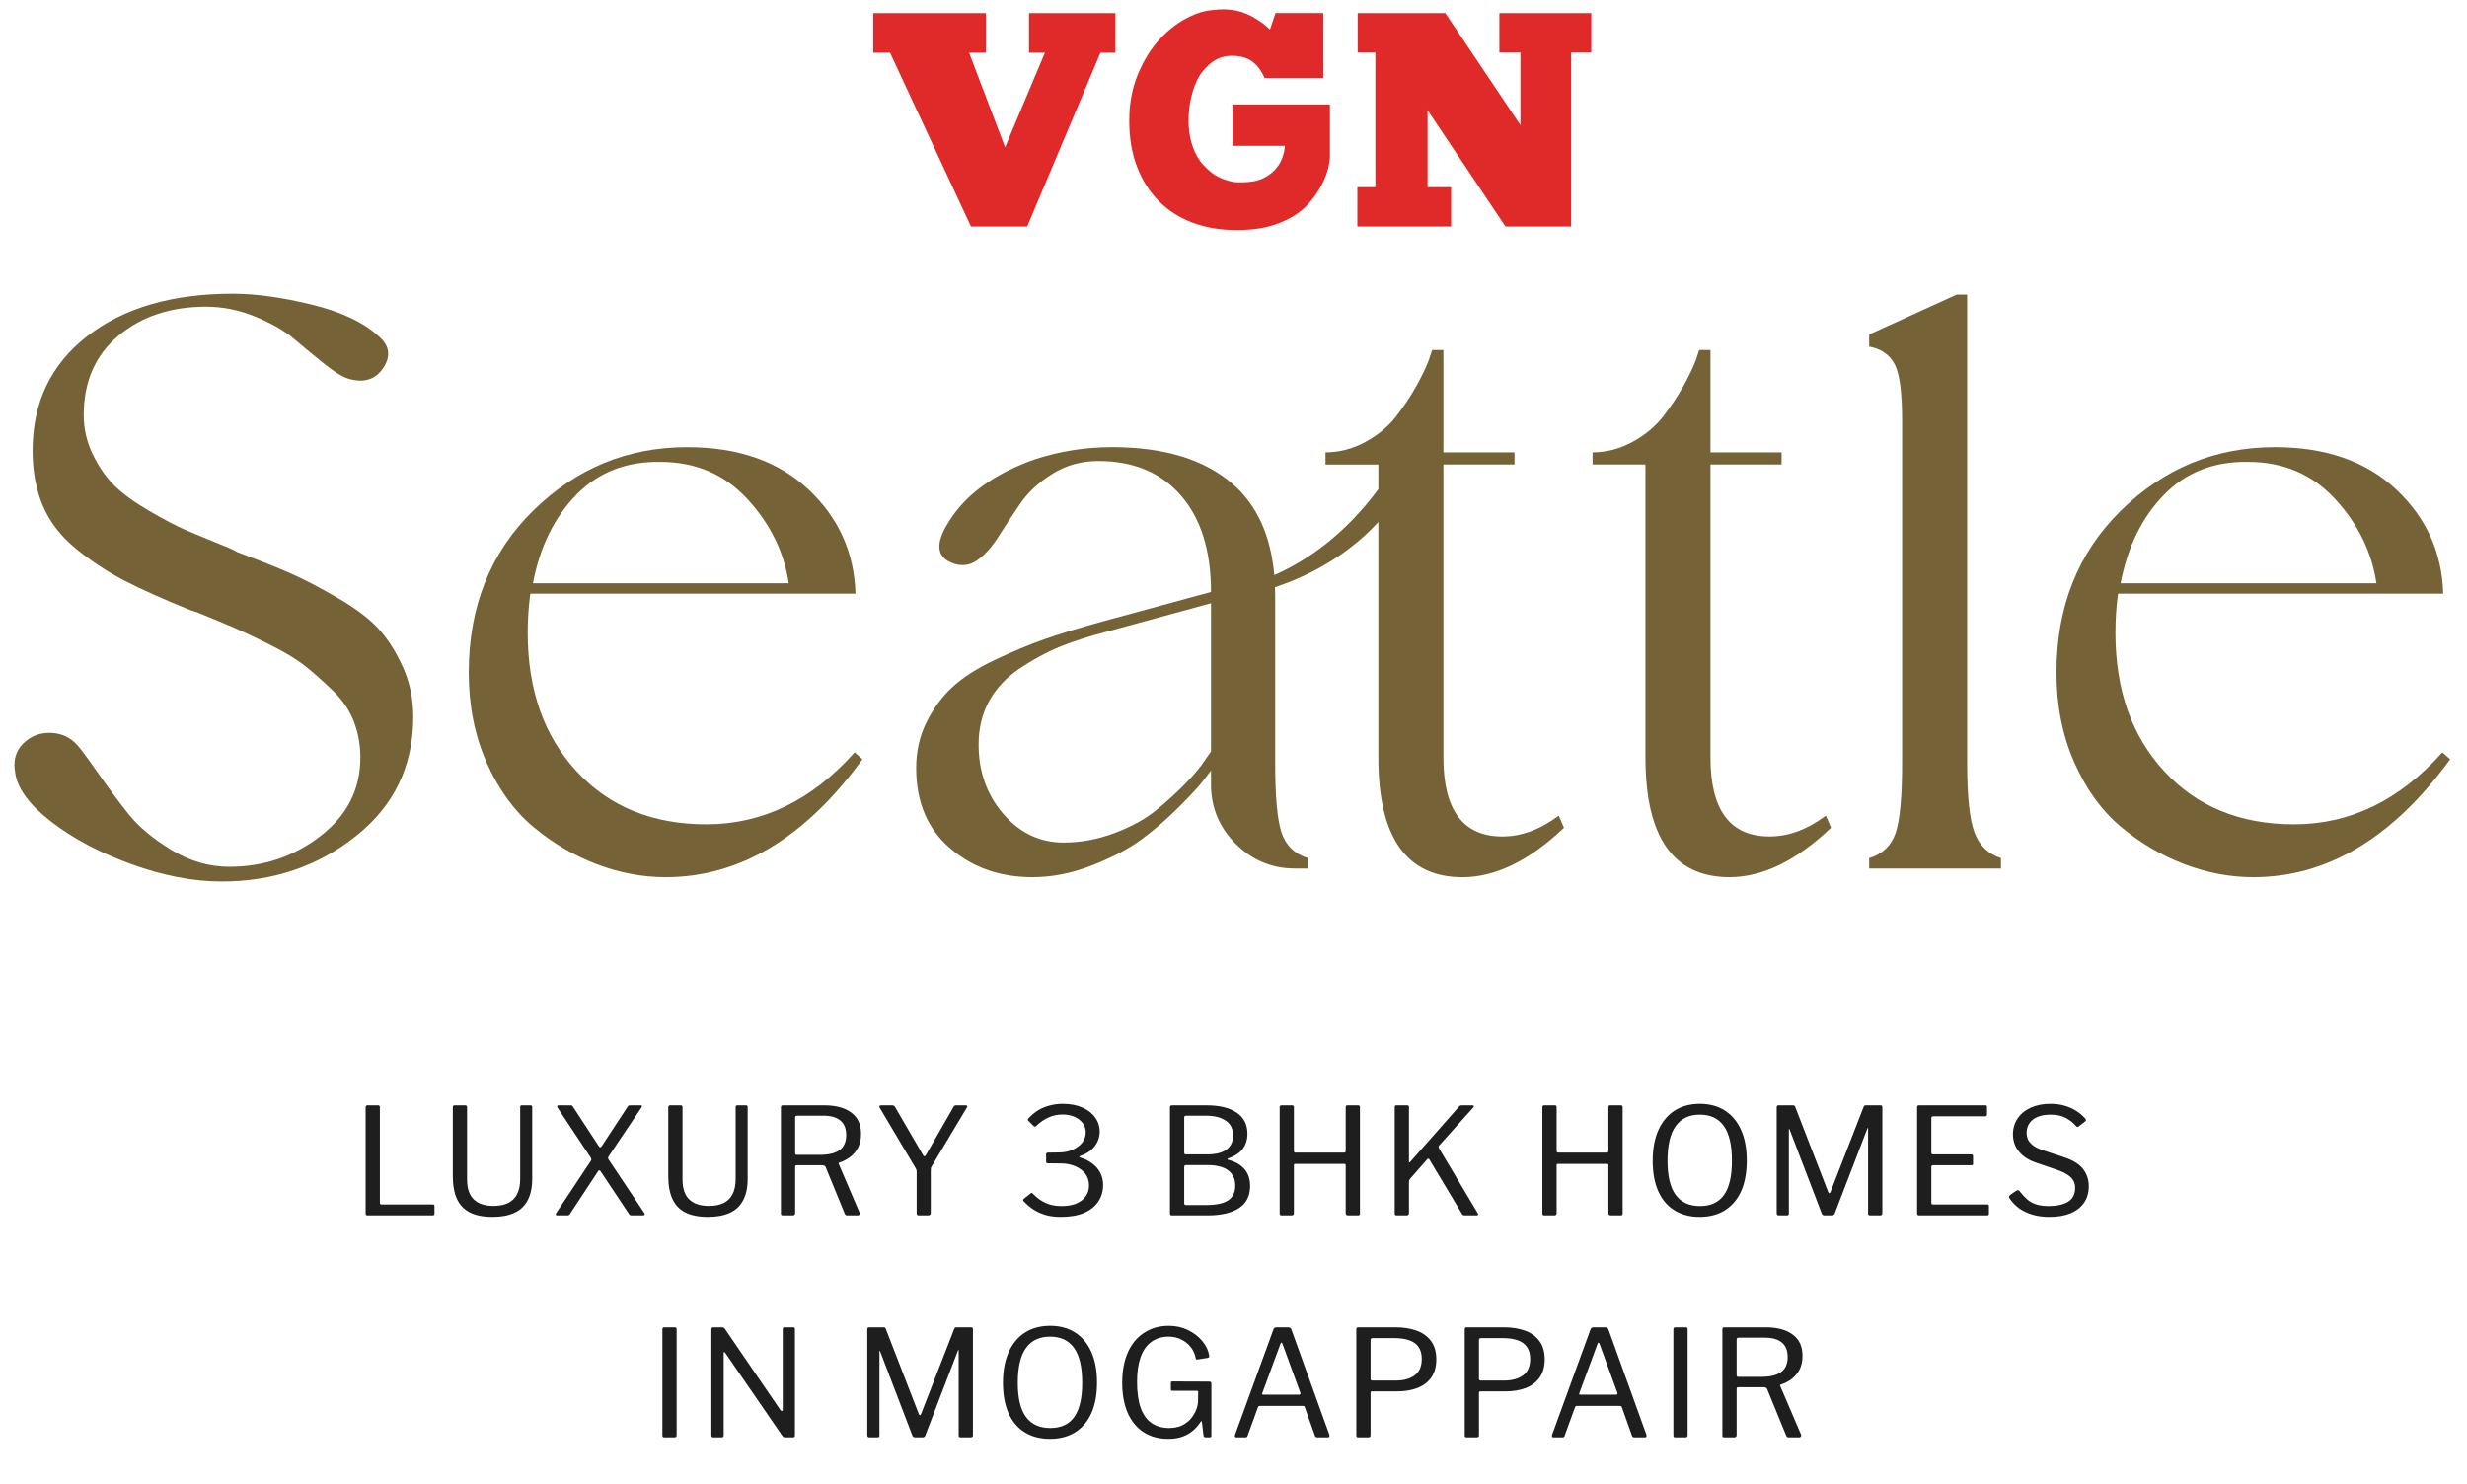
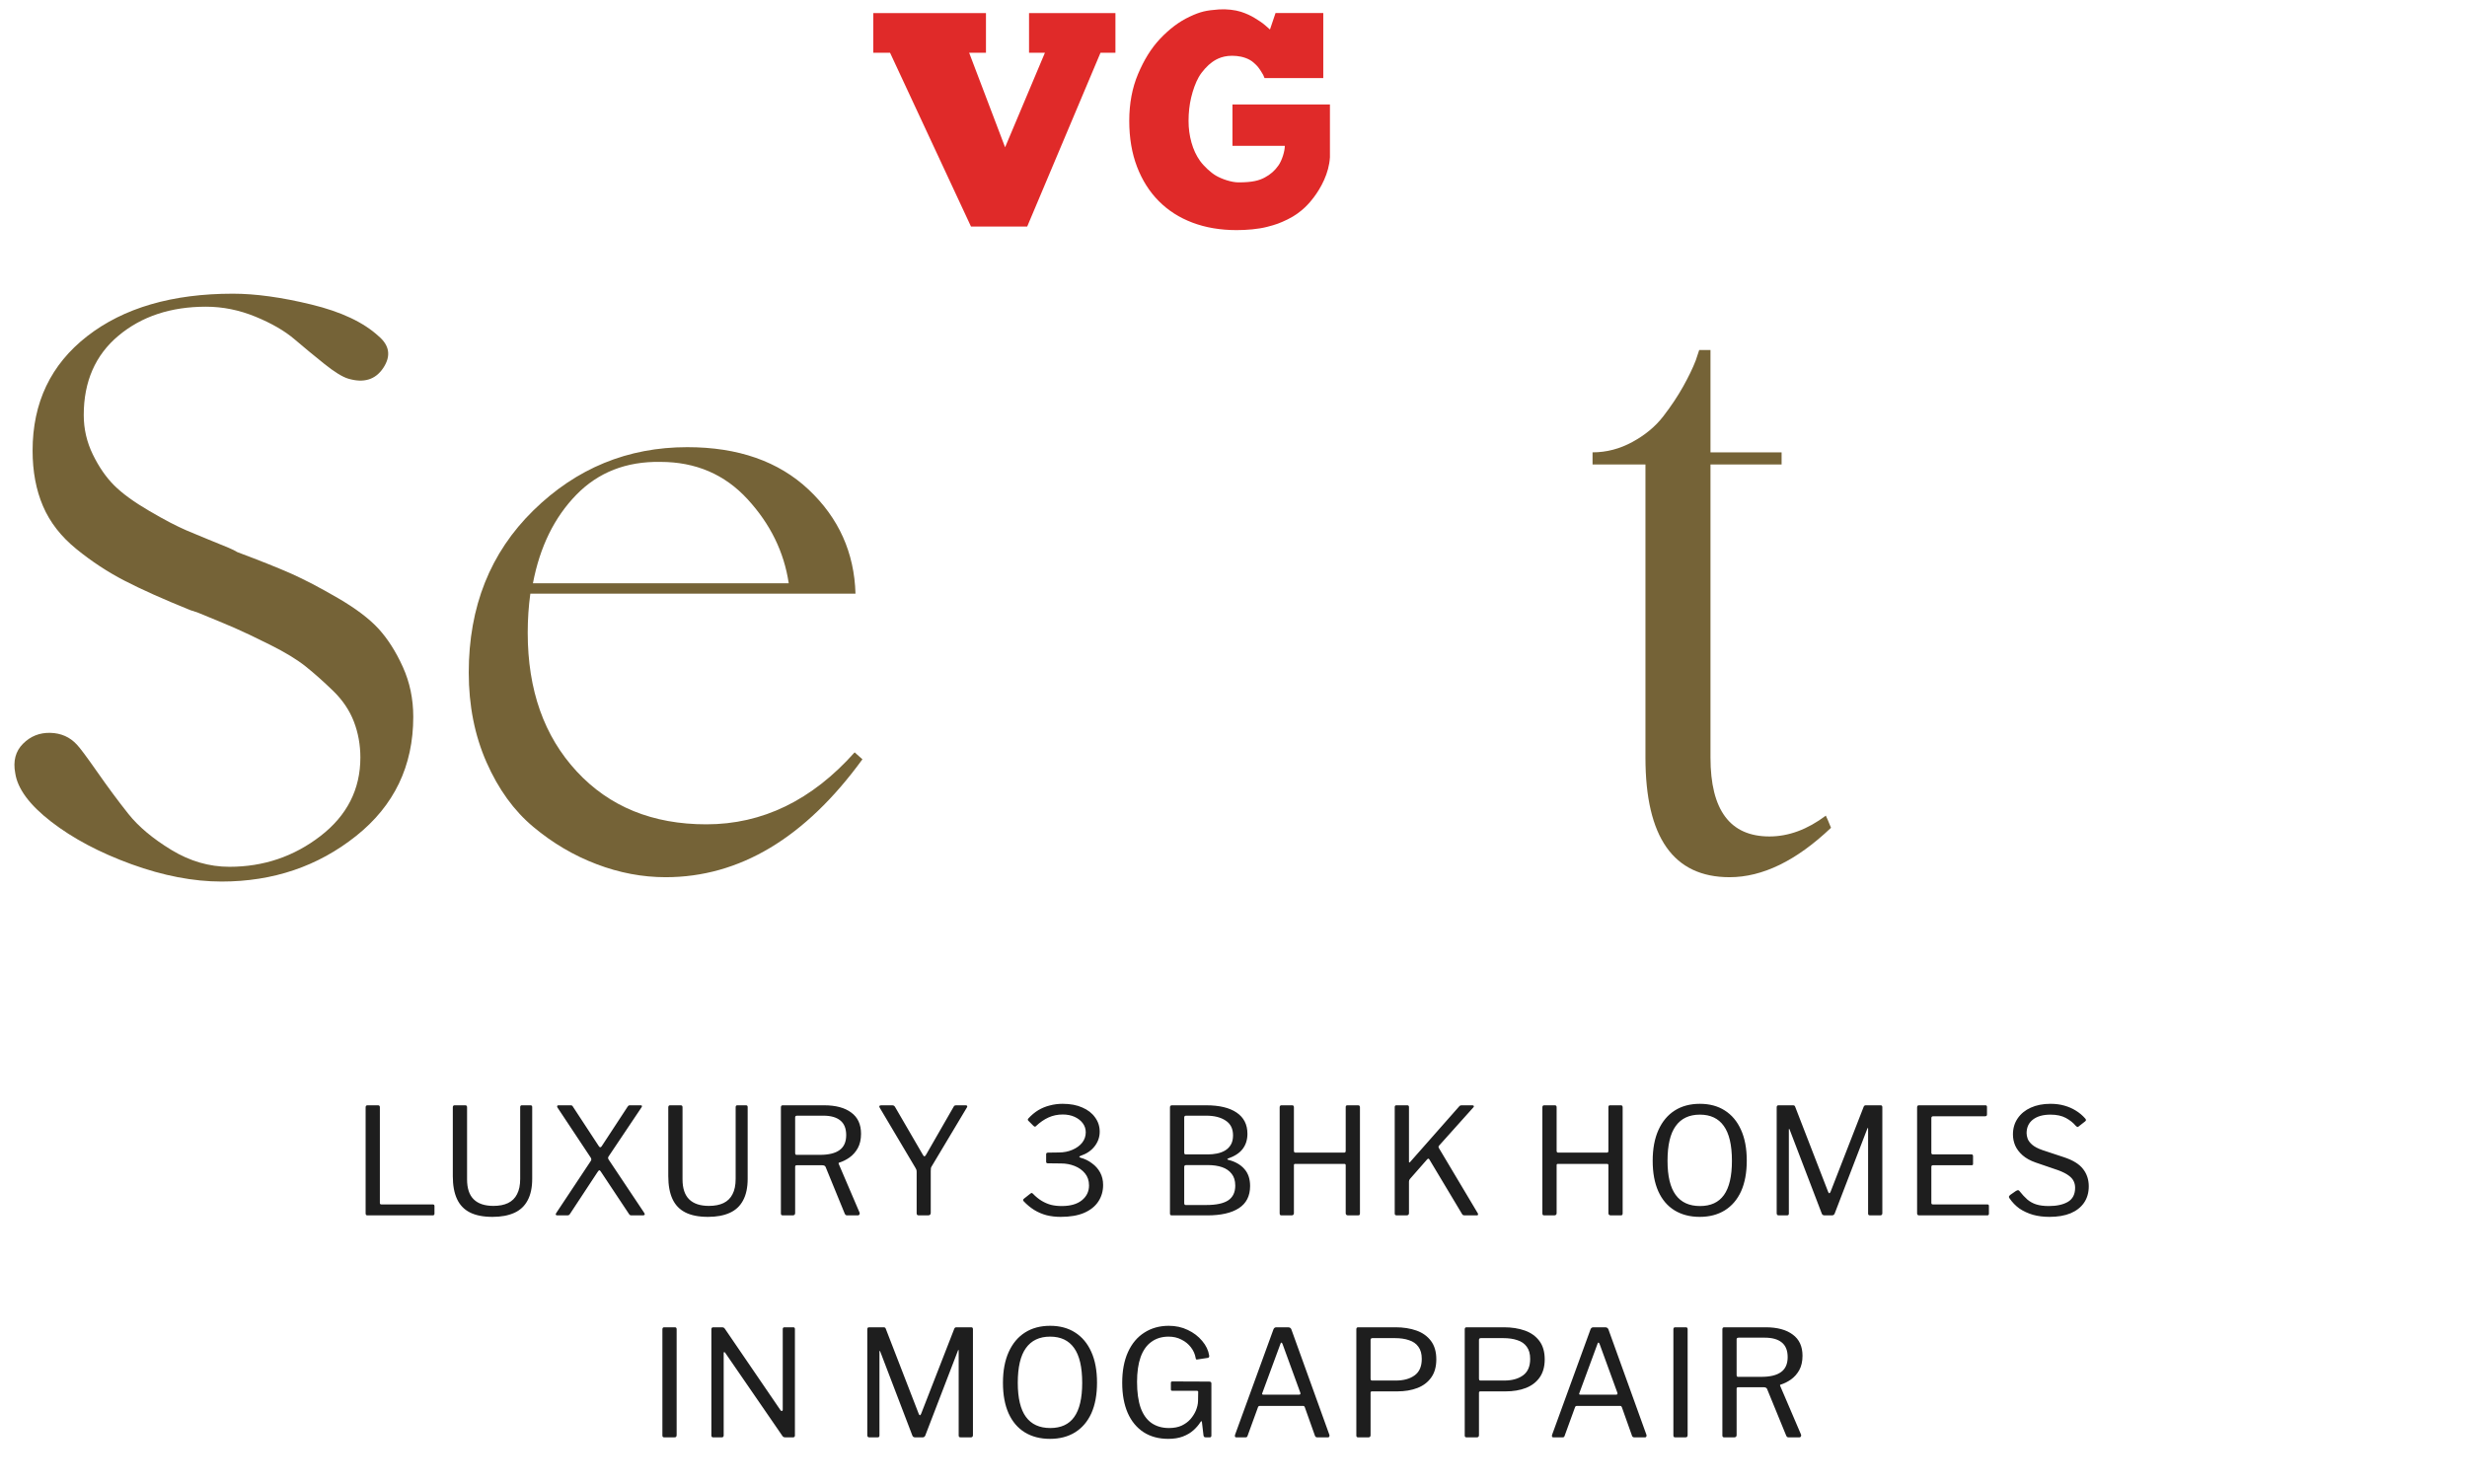
<svg xmlns="http://www.w3.org/2000/svg" width="133" height="80" viewBox="0 0 133 80" fill="none">
  <path d="M19.711 59.706C19.711 59.632 19.743 59.594 19.807 59.594H20.383C20.447 59.594 20.479 59.629 20.479 59.698V64.858C20.479 64.912 20.505 64.938 20.559 64.938H23.327C23.391 64.938 23.423 64.965 23.423 65.018V65.442C23.423 65.469 23.415 65.49 23.399 65.506C23.383 65.522 23.359 65.53 23.327 65.53H19.823C19.78 65.53 19.751 65.522 19.735 65.506C19.719 65.485 19.711 65.456 19.711 65.418V59.706ZM28.692 63.554C28.692 64.029 28.609 64.418 28.444 64.722C28.284 65.026 28.044 65.25 27.724 65.394C27.404 65.538 27.014 65.61 26.555 65.61C26.054 65.61 25.646 65.53 25.331 65.37C25.017 65.21 24.785 64.968 24.636 64.642C24.486 64.317 24.412 63.909 24.412 63.418V59.706C24.412 59.632 24.444 59.594 24.508 59.594H25.084C25.148 59.594 25.18 59.629 25.18 59.698V63.586C25.18 64.072 25.299 64.432 25.54 64.666C25.779 64.901 26.134 65.018 26.604 65.018C26.913 65.018 27.174 64.968 27.387 64.866C27.606 64.76 27.769 64.6 27.875 64.386C27.988 64.173 28.044 63.898 28.044 63.562V59.698C28.044 59.629 28.073 59.594 28.131 59.594H28.604C28.662 59.594 28.692 59.626 28.692 59.69V63.554ZM34.71 65.362C34.758 65.426 34.771 65.472 34.75 65.498C34.734 65.52 34.702 65.53 34.654 65.53H34.046C33.987 65.53 33.944 65.509 33.918 65.466L32.398 63.178C32.366 63.125 32.337 63.098 32.31 63.098C32.288 63.098 32.257 63.13 32.214 63.194L30.718 65.466C30.707 65.488 30.689 65.504 30.662 65.514C30.635 65.525 30.608 65.53 30.582 65.53H30.054C30.011 65.53 29.982 65.52 29.966 65.498C29.95 65.472 29.966 65.426 30.014 65.362L31.846 62.602C31.872 62.565 31.883 62.533 31.878 62.506C31.878 62.474 31.864 62.44 31.838 62.402L30.054 59.714C30.038 59.693 30.032 59.669 30.038 59.642C30.043 59.61 30.064 59.594 30.102 59.594H30.75C30.793 59.594 30.822 59.6 30.838 59.61C30.859 59.621 30.875 59.64 30.886 59.666L32.286 61.802C32.312 61.84 32.337 61.858 32.358 61.858C32.385 61.858 32.411 61.84 32.438 61.802L33.838 59.666C33.854 59.64 33.87 59.621 33.886 59.61C33.907 59.6 33.934 59.594 33.966 59.594H34.55C34.587 59.594 34.606 59.608 34.606 59.634C34.611 59.656 34.606 59.677 34.59 59.698L32.814 62.346C32.792 62.378 32.782 62.408 32.782 62.434C32.782 62.456 32.792 62.485 32.814 62.522L34.71 65.362ZM40.308 63.554C40.308 64.029 40.225 64.418 40.06 64.722C39.9 65.026 39.66 65.25 39.34 65.394C39.02 65.538 38.631 65.61 38.172 65.61C37.671 65.61 37.263 65.53 36.948 65.37C36.633 65.21 36.401 64.968 36.252 64.642C36.103 64.317 36.028 63.909 36.028 63.418V59.706C36.028 59.632 36.06 59.594 36.124 59.594H36.7C36.764 59.594 36.796 59.629 36.796 59.698V63.586C36.796 64.072 36.916 64.432 37.156 64.666C37.396 64.901 37.751 65.018 38.22 65.018C38.529 65.018 38.791 64.968 39.004 64.866C39.223 64.76 39.385 64.6 39.492 64.386C39.604 64.173 39.66 63.898 39.66 63.562V59.698C39.66 59.629 39.689 59.594 39.748 59.594H40.22C40.279 59.594 40.308 59.626 40.308 59.69V63.554ZM46.34 65.378C46.356 65.416 46.353 65.45 46.332 65.482C46.316 65.514 46.289 65.53 46.252 65.53H45.668C45.609 65.53 45.567 65.498 45.54 65.434L44.508 62.914C44.481 62.856 44.417 62.826 44.316 62.826H42.964C42.927 62.826 42.9 62.834 42.884 62.85C42.873 62.866 42.868 62.888 42.868 62.914V65.402C42.868 65.488 42.823 65.53 42.732 65.53H42.212C42.169 65.53 42.14 65.522 42.124 65.506C42.108 65.485 42.1 65.458 42.1 65.426V59.706C42.1 59.632 42.132 59.594 42.196 59.594H44.428C45.057 59.594 45.545 59.725 45.892 59.986C46.244 60.242 46.42 60.624 46.42 61.13C46.42 61.434 46.361 61.693 46.244 61.906C46.127 62.114 45.977 62.282 45.796 62.41C45.62 62.533 45.439 62.624 45.252 62.682C45.209 62.688 45.199 62.714 45.22 62.762L46.34 65.378ZM44.204 62.266C44.673 62.266 45.025 62.181 45.26 62.01C45.5 61.84 45.62 61.57 45.62 61.202C45.62 60.845 45.513 60.581 45.3 60.41C45.092 60.24 44.788 60.154 44.388 60.154H42.98C42.905 60.154 42.868 60.184 42.868 60.242V62.162C42.868 62.232 42.892 62.266 42.94 62.266H44.204ZM52.066 59.594C52.103 59.594 52.127 59.605 52.138 59.626C52.154 59.648 52.151 59.674 52.13 59.706L50.226 62.89C50.204 62.922 50.191 62.954 50.186 62.986C50.18 63.018 50.178 63.074 50.178 63.154V65.394C50.178 65.485 50.127 65.53 50.026 65.53H49.546C49.492 65.53 49.458 65.52 49.442 65.498C49.426 65.477 49.418 65.448 49.418 65.41V63.186C49.418 63.133 49.412 63.093 49.402 63.066C49.391 63.04 49.375 63.008 49.354 62.97L47.426 59.722C47.404 59.685 47.399 59.656 47.41 59.634C47.426 59.608 47.46 59.594 47.514 59.594H48.09C48.138 59.594 48.172 59.602 48.194 59.618C48.215 59.629 48.236 59.653 48.258 59.69L49.746 62.25C49.778 62.309 49.807 62.341 49.834 62.346C49.86 62.346 49.89 62.32 49.922 62.266L51.402 59.69C51.423 59.648 51.444 59.621 51.466 59.61C51.487 59.6 51.522 59.594 51.57 59.594H52.066ZM55.439 60.426C55.402 60.389 55.402 60.349 55.439 60.306C55.604 60.125 55.783 59.976 55.975 59.858C56.172 59.741 56.38 59.656 56.599 59.602C56.818 59.544 57.047 59.514 57.287 59.514C57.703 59.514 58.058 59.581 58.351 59.714C58.65 59.842 58.879 60.021 59.039 60.25C59.204 60.474 59.287 60.73 59.287 61.018C59.287 61.306 59.196 61.568 59.015 61.802C58.839 62.032 58.591 62.202 58.271 62.314C58.212 62.336 58.183 62.354 58.183 62.37C58.183 62.386 58.212 62.405 58.271 62.426C58.49 62.485 58.69 62.584 58.871 62.722C59.058 62.856 59.204 63.021 59.311 63.218C59.418 63.416 59.471 63.64 59.471 63.89C59.471 64.221 59.386 64.517 59.215 64.778C59.044 65.04 58.788 65.245 58.447 65.394C58.111 65.538 57.69 65.61 57.183 65.61C56.916 65.61 56.663 65.581 56.423 65.522C56.183 65.458 55.959 65.362 55.751 65.234C55.548 65.106 55.359 64.949 55.183 64.762C55.162 64.736 55.154 64.712 55.159 64.69C55.164 64.669 55.18 64.648 55.207 64.626L55.551 64.354C55.588 64.328 55.615 64.317 55.631 64.322C55.647 64.328 55.663 64.338 55.679 64.354C55.839 64.52 55.999 64.65 56.159 64.746C56.319 64.842 56.487 64.914 56.663 64.962C56.839 65.005 57.031 65.026 57.239 65.026C57.708 65.026 58.071 64.922 58.327 64.714C58.583 64.506 58.711 64.24 58.711 63.914C58.711 63.658 58.639 63.442 58.495 63.266C58.351 63.09 58.164 62.957 57.935 62.866C57.706 62.776 57.463 62.73 57.207 62.73L56.495 62.722C56.431 62.722 56.399 62.696 56.399 62.642V62.226C56.399 62.178 56.431 62.152 56.495 62.146L57.071 62.138C57.348 62.138 57.596 62.09 57.815 61.994C58.039 61.898 58.215 61.77 58.343 61.61C58.471 61.445 58.535 61.258 58.535 61.05C58.535 60.869 58.482 60.706 58.375 60.562C58.268 60.418 58.122 60.304 57.935 60.218C57.748 60.133 57.535 60.09 57.295 60.09C57.018 60.09 56.762 60.144 56.527 60.25C56.292 60.357 56.071 60.509 55.863 60.706C55.842 60.733 55.82 60.746 55.799 60.746C55.778 60.746 55.751 60.733 55.719 60.706L55.439 60.426ZM63.171 65.53C63.139 65.53 63.115 65.522 63.099 65.506C63.083 65.49 63.075 65.466 63.075 65.434V59.706C63.075 59.669 63.083 59.642 63.099 59.626C63.12 59.605 63.147 59.594 63.179 59.594H65.027C65.736 59.594 66.283 59.725 66.667 59.986C67.056 60.248 67.251 60.629 67.251 61.13C67.251 61.45 67.166 61.722 66.995 61.946C66.83 62.165 66.566 62.338 66.203 62.466C66.182 62.472 66.171 62.482 66.171 62.498C66.171 62.514 66.182 62.525 66.203 62.53C66.587 62.626 66.88 62.792 67.083 63.026C67.291 63.256 67.395 63.562 67.395 63.946C67.395 64.48 67.195 64.877 66.795 65.138C66.395 65.4 65.824 65.53 65.083 65.53H63.171ZM65.043 64.97C65.566 64.97 65.955 64.888 66.211 64.722C66.467 64.552 66.595 64.285 66.595 63.922C66.595 63.661 66.531 63.45 66.403 63.29C66.275 63.125 66.102 63.005 65.883 62.93C65.664 62.856 65.414 62.818 65.131 62.818H63.955C63.88 62.818 63.843 62.85 63.843 62.914V64.858C63.843 64.933 63.867 64.97 63.915 64.97H65.043ZM65.131 62.242C65.291 62.242 65.451 62.226 65.611 62.194C65.771 62.162 65.915 62.109 66.043 62.034C66.176 61.954 66.28 61.85 66.355 61.722C66.435 61.589 66.475 61.421 66.475 61.218C66.475 60.856 66.342 60.589 66.075 60.418C65.814 60.242 65.464 60.154 65.027 60.154H63.947C63.878 60.154 63.843 60.186 63.843 60.25V62.138C63.843 62.208 63.867 62.242 63.915 62.242H65.131ZM69.821 62.754C69.778 62.754 69.757 62.776 69.757 62.818V65.41C69.757 65.49 69.711 65.53 69.621 65.53H69.101C69.058 65.53 69.029 65.522 69.013 65.506C68.997 65.485 68.989 65.456 68.989 65.418V59.706C68.989 59.632 69.021 59.594 69.085 59.594H69.661C69.725 59.594 69.757 59.629 69.757 59.698V62.05C69.757 62.114 69.786 62.146 69.845 62.146H72.469C72.522 62.146 72.549 62.114 72.549 62.05V59.69C72.549 59.626 72.578 59.594 72.637 59.594H73.221C73.285 59.594 73.317 59.632 73.317 59.706V65.418C73.317 65.456 73.309 65.485 73.293 65.506C73.277 65.522 73.247 65.53 73.205 65.53H72.685C72.594 65.53 72.549 65.49 72.549 65.41V62.826C72.549 62.778 72.525 62.754 72.477 62.754H69.821ZM79.671 65.418C79.688 65.45 79.69 65.477 79.68 65.498C79.674 65.52 79.656 65.53 79.624 65.53H78.968C78.893 65.53 78.845 65.506 78.823 65.458L77.055 62.506C77.023 62.458 76.984 62.461 76.936 62.514L76.016 63.562C75.978 63.605 75.96 63.653 75.96 63.706V65.41C75.96 65.49 75.914 65.53 75.823 65.53H75.311C75.269 65.53 75.237 65.522 75.216 65.506C75.2 65.49 75.192 65.464 75.192 65.426V59.69C75.192 59.626 75.221 59.594 75.279 59.594H75.871C75.93 59.594 75.96 59.626 75.96 59.69V62.626C75.96 62.658 75.965 62.677 75.975 62.682C75.986 62.682 76.005 62.669 76.031 62.642L78.656 59.666C78.677 59.64 78.698 59.621 78.719 59.61C78.741 59.6 78.773 59.594 78.816 59.594H79.368C79.415 59.594 79.445 59.608 79.456 59.634C79.466 59.656 79.458 59.68 79.431 59.706L77.567 61.786C77.546 61.818 77.546 61.853 77.567 61.89L79.671 65.418ZM83.984 62.754C83.941 62.754 83.92 62.776 83.92 62.818V65.41C83.92 65.49 83.874 65.53 83.784 65.53H83.264C83.221 65.53 83.192 65.522 83.176 65.506C83.16 65.485 83.152 65.456 83.152 65.418V59.706C83.152 59.632 83.184 59.594 83.248 59.594H83.824C83.888 59.594 83.92 59.629 83.92 59.698V62.05C83.92 62.114 83.949 62.146 84.008 62.146H86.632C86.685 62.146 86.712 62.114 86.712 62.05V59.69C86.712 59.626 86.741 59.594 86.8 59.594H87.384C87.448 59.594 87.48 59.632 87.48 59.706V65.418C87.48 65.456 87.472 65.485 87.456 65.506C87.44 65.522 87.41 65.53 87.368 65.53H86.848C86.757 65.53 86.712 65.49 86.712 65.41V62.826C86.712 62.778 86.688 62.754 86.64 62.754H83.984ZM91.635 65.61C91.112 65.61 90.659 65.493 90.275 65.258C89.896 65.024 89.605 64.682 89.403 64.234C89.2 63.781 89.099 63.232 89.099 62.586C89.099 61.936 89.203 61.381 89.411 60.922C89.619 60.464 89.912 60.114 90.291 59.874C90.669 59.634 91.12 59.514 91.643 59.514C92.165 59.514 92.613 59.634 92.987 59.874C93.365 60.114 93.656 60.461 93.859 60.914C94.067 61.368 94.171 61.922 94.171 62.578C94.171 63.224 94.069 63.773 93.867 64.226C93.664 64.674 93.371 65.018 92.987 65.258C92.608 65.493 92.157 65.61 91.635 65.61ZM91.651 65.026C92.227 65.026 92.656 64.829 92.939 64.434C93.227 64.034 93.371 63.418 93.371 62.586C93.371 61.738 93.224 61.112 92.931 60.706C92.643 60.301 92.213 60.098 91.643 60.098C91.067 60.098 90.632 60.304 90.339 60.714C90.045 61.12 89.899 61.744 89.899 62.586C89.899 63.413 90.045 64.026 90.339 64.426C90.632 64.826 91.069 65.026 91.651 65.026ZM95.896 65.53C95.821 65.53 95.784 65.49 95.784 65.41V59.706C95.784 59.632 95.816 59.594 95.88 59.594H96.648C96.691 59.594 96.72 59.6 96.736 59.61C96.757 59.621 96.773 59.645 96.784 59.682L98.56 64.266C98.581 64.314 98.603 64.338 98.624 64.338C98.645 64.333 98.667 64.306 98.688 64.258L100.464 59.698C100.485 59.629 100.525 59.594 100.584 59.594H101.392C101.451 59.594 101.48 59.629 101.48 59.698V65.41C101.48 65.49 101.44 65.53 101.36 65.53H100.832C100.789 65.53 100.757 65.522 100.736 65.506C100.72 65.49 100.712 65.464 100.712 65.426V60.85C100.712 60.824 100.707 60.813 100.696 60.818C100.685 60.818 100.677 60.829 100.672 60.85L98.912 65.426C98.885 65.496 98.835 65.53 98.76 65.53H98.376C98.291 65.53 98.237 65.498 98.216 65.434L96.48 60.898C96.469 60.872 96.459 60.861 96.448 60.866C96.443 60.866 96.44 60.877 96.44 60.898V65.426C96.44 65.464 96.432 65.49 96.416 65.506C96.4 65.522 96.371 65.53 96.328 65.53H95.896ZM103.354 59.706C103.354 59.632 103.386 59.594 103.45 59.594H107.042C107.095 59.594 107.122 59.624 107.122 59.682V60.09C107.122 60.154 107.087 60.186 107.018 60.186H104.226C104.157 60.186 104.122 60.218 104.122 60.282V62.154C104.122 62.213 104.151 62.242 104.21 62.242H106.282C106.341 62.242 106.37 62.272 106.37 62.33V62.754C106.37 62.776 106.365 62.794 106.354 62.81C106.343 62.821 106.319 62.826 106.282 62.826H104.21C104.151 62.826 104.122 62.856 104.122 62.914V64.858C104.122 64.912 104.149 64.938 104.202 64.938H107.138C107.197 64.938 107.226 64.965 107.226 65.018V65.442C107.226 65.469 107.218 65.49 107.202 65.506C107.191 65.522 107.17 65.53 107.138 65.53H103.466C103.391 65.53 103.354 65.493 103.354 65.418V59.706ZM111.905 60.698C111.767 60.533 111.588 60.392 111.369 60.274C111.151 60.157 110.876 60.098 110.545 60.098C110.145 60.098 109.831 60.186 109.601 60.362C109.372 60.538 109.257 60.784 109.257 61.098C109.257 61.184 109.276 61.282 109.313 61.394C109.356 61.506 109.439 61.616 109.561 61.722C109.684 61.829 109.868 61.925 110.113 62.01L111.273 62.394C111.759 62.554 112.103 62.768 112.305 63.034C112.508 63.296 112.609 63.605 112.609 63.962C112.609 64.304 112.524 64.6 112.353 64.85C112.183 65.096 111.94 65.285 111.625 65.418C111.311 65.546 110.932 65.61 110.489 65.61C110.169 65.61 109.873 65.573 109.601 65.498C109.329 65.418 109.087 65.306 108.873 65.162C108.665 65.013 108.487 64.829 108.337 64.61C108.311 64.573 108.3 64.541 108.305 64.514C108.316 64.482 108.343 64.45 108.385 64.418L108.673 64.218C108.727 64.186 108.767 64.17 108.793 64.17C108.825 64.17 108.852 64.186 108.873 64.218C109.017 64.4 109.159 64.552 109.297 64.674C109.436 64.792 109.596 64.88 109.777 64.938C109.964 64.997 110.191 65.026 110.457 65.026C110.879 65.026 111.22 64.952 111.481 64.802C111.743 64.648 111.873 64.394 111.873 64.042C111.873 63.909 111.847 63.789 111.793 63.682C111.74 63.57 111.649 63.469 111.521 63.378C111.393 63.282 111.209 63.189 110.969 63.098L109.753 62.682C109.46 62.581 109.223 62.45 109.041 62.29C108.86 62.13 108.727 61.954 108.641 61.762C108.561 61.57 108.521 61.373 108.521 61.17C108.521 60.834 108.607 60.544 108.777 60.298C108.948 60.048 109.183 59.856 109.481 59.722C109.785 59.584 110.14 59.514 110.545 59.514C110.817 59.514 111.065 59.546 111.289 59.61C111.519 59.674 111.727 59.765 111.913 59.882C112.105 60 112.273 60.141 112.417 60.306C112.439 60.328 112.452 60.352 112.457 60.378C112.463 60.405 112.449 60.432 112.417 60.458L112.049 60.746C112.023 60.762 112.001 60.768 111.985 60.762C111.969 60.752 111.943 60.73 111.905 60.698Z" fill="#1E1E1E" />
  <path d="M36.383 71.563C36.447 71.563 36.479 71.598 36.479 71.667V77.363C36.479 77.416 36.468 77.454 36.447 77.475C36.425 77.491 36.388 77.499 36.335 77.499H35.831C35.783 77.499 35.751 77.491 35.735 77.475C35.719 77.459 35.711 77.43 35.711 77.387V71.675C35.711 71.6 35.743 71.563 35.807 71.563H36.383ZM42.767 71.563C42.825 71.563 42.855 71.595 42.855 71.659V77.403C42.855 77.435 42.844 77.459 42.823 77.475C42.807 77.491 42.783 77.499 42.751 77.499H42.359C42.327 77.499 42.297 77.496 42.271 77.491C42.244 77.486 42.218 77.467 42.191 77.435L39.103 72.947C39.076 72.91 39.055 72.894 39.039 72.899C39.023 72.904 39.015 72.923 39.015 72.955V77.395C39.015 77.465 38.977 77.499 38.903 77.499H38.455C38.386 77.499 38.351 77.465 38.351 77.395V71.675C38.351 71.6 38.386 71.563 38.455 71.563H38.911C38.953 71.563 38.986 71.569 39.007 71.579C39.028 71.585 39.052 71.606 39.079 71.643L42.079 76.035C42.111 76.073 42.138 76.086 42.159 76.075C42.185 76.064 42.199 76.043 42.199 76.011V71.659C42.199 71.595 42.231 71.563 42.295 71.563H42.767ZM46.868 77.499C46.794 77.499 46.757 77.459 46.757 77.379V71.675C46.757 71.6 46.788 71.563 46.852 71.563H47.62C47.663 71.563 47.693 71.569 47.709 71.579C47.73 71.59 47.746 71.614 47.757 71.651L49.532 76.235C49.554 76.283 49.575 76.307 49.596 76.307C49.618 76.302 49.639 76.275 49.66 76.227L51.437 71.667C51.458 71.598 51.498 71.563 51.556 71.563H52.364C52.423 71.563 52.453 71.598 52.453 71.667V77.379C52.453 77.459 52.413 77.499 52.333 77.499H51.804C51.762 77.499 51.73 77.491 51.709 77.475C51.693 77.459 51.684 77.433 51.684 77.395V72.819C51.684 72.793 51.679 72.782 51.669 72.787C51.658 72.787 51.65 72.798 51.645 72.819L49.885 77.395C49.858 77.465 49.807 77.499 49.733 77.499H49.349C49.263 77.499 49.21 77.467 49.188 77.403L47.453 72.867C47.442 72.841 47.431 72.83 47.42 72.835C47.415 72.835 47.413 72.846 47.413 72.867V77.395C47.413 77.433 47.404 77.459 47.389 77.475C47.373 77.491 47.343 77.499 47.3 77.499H46.868ZM56.606 77.579C56.084 77.579 55.63 77.462 55.246 77.227C54.868 76.993 54.577 76.651 54.374 76.203C54.172 75.75 54.071 75.201 54.071 74.555C54.071 73.904 54.175 73.35 54.383 72.891C54.59 72.433 54.884 72.083 55.263 71.843C55.641 71.603 56.092 71.483 56.614 71.483C57.137 71.483 57.585 71.603 57.959 71.843C58.337 72.083 58.628 72.43 58.831 72.883C59.038 73.337 59.142 73.891 59.142 74.547C59.142 75.192 59.041 75.742 58.839 76.195C58.636 76.643 58.343 76.987 57.959 77.227C57.58 77.462 57.129 77.579 56.606 77.579ZM56.623 76.995C57.199 76.995 57.628 76.798 57.91 76.403C58.199 76.003 58.343 75.387 58.343 74.555C58.343 73.707 58.196 73.081 57.903 72.675C57.614 72.27 57.185 72.067 56.614 72.067C56.038 72.067 55.604 72.272 55.31 72.683C55.017 73.088 54.87 73.713 54.87 74.555C54.87 75.382 55.017 75.995 55.31 76.395C55.604 76.795 56.041 76.995 56.623 76.995ZM62.98 77.579C62.468 77.579 62.025 77.459 61.652 77.219C61.279 76.974 60.993 76.627 60.796 76.179C60.599 75.726 60.5 75.184 60.5 74.555C60.5 73.91 60.604 73.358 60.812 72.899C61.02 72.441 61.313 72.091 61.692 71.851C62.071 71.606 62.511 71.483 63.012 71.483C63.385 71.483 63.727 71.558 64.036 71.707C64.351 71.856 64.609 72.054 64.812 72.299C65.02 72.544 65.145 72.806 65.188 73.083C65.193 73.126 65.191 73.155 65.18 73.171C65.175 73.187 65.156 73.201 65.124 73.211L64.548 73.299C64.521 73.305 64.5 73.302 64.484 73.291C64.473 73.275 64.465 73.251 64.46 73.219C64.423 73.006 64.337 72.814 64.204 72.643C64.07 72.467 63.9 72.329 63.692 72.227C63.489 72.121 63.26 72.067 63.004 72.067C62.641 72.067 62.332 72.16 62.076 72.347C61.82 72.528 61.625 72.803 61.492 73.171C61.364 73.534 61.3 73.979 61.3 74.507C61.3 75.062 61.364 75.526 61.492 75.899C61.625 76.267 61.82 76.542 62.076 76.723C62.337 76.904 62.652 76.995 63.02 76.995C63.281 76.995 63.508 76.953 63.7 76.867C63.892 76.776 64.052 76.659 64.18 76.515C64.308 76.366 64.407 76.209 64.476 76.043C64.545 75.873 64.583 75.707 64.588 75.547L64.596 75.067C64.607 75.014 64.58 74.987 64.516 74.987H63.212C63.18 74.987 63.156 74.982 63.14 74.971C63.129 74.955 63.124 74.931 63.124 74.899V74.555C63.124 74.507 63.151 74.483 63.204 74.483L65.188 74.491C65.225 74.491 65.255 74.499 65.276 74.515C65.297 74.531 65.308 74.555 65.308 74.587V77.395C65.308 77.433 65.3 77.459 65.284 77.475C65.268 77.491 65.244 77.499 65.212 77.499H65.028C64.991 77.499 64.959 77.494 64.932 77.483C64.91 77.472 64.895 77.446 64.884 77.403L64.796 76.659C64.791 76.638 64.78 76.627 64.764 76.627C64.753 76.627 64.74 76.641 64.724 76.667C64.623 76.827 64.495 76.977 64.34 77.115C64.185 77.254 63.996 77.366 63.772 77.451C63.548 77.537 63.284 77.579 62.98 77.579ZM66.654 77.499C66.622 77.499 66.598 77.489 66.582 77.467C66.571 77.441 66.571 77.406 66.582 77.363L68.654 71.675C68.67 71.638 68.689 71.611 68.71 71.595C68.731 71.574 68.766 71.563 68.814 71.563H69.438C69.534 71.563 69.595 71.603 69.622 71.683L71.67 77.363C71.681 77.395 71.678 77.427 71.662 77.459C71.651 77.486 71.627 77.499 71.59 77.499H71.022C70.958 77.499 70.915 77.472 70.894 77.419L70.342 75.867C70.331 75.846 70.321 75.83 70.31 75.819C70.299 75.808 70.278 75.803 70.246 75.803H67.918C67.87 75.803 67.838 75.825 67.822 75.867L67.254 77.427C67.249 77.448 67.235 77.467 67.214 77.483C67.198 77.494 67.171 77.499 67.134 77.499H66.654ZM70.038 75.195C70.102 75.195 70.123 75.16 70.102 75.091L69.142 72.459C69.121 72.411 69.099 72.387 69.078 72.387C69.062 72.387 69.046 72.411 69.03 72.459L68.054 75.107C68.027 75.166 68.043 75.195 68.102 75.195H70.038ZM77.434 73.291C77.434 73.686 77.344 74.011 77.162 74.267C76.981 74.523 76.733 74.713 76.418 74.835C76.104 74.958 75.738 75.019 75.322 75.019H73.962C73.914 75.019 73.89 75.043 73.89 75.091V77.379C73.89 77.459 73.85 77.499 73.77 77.499H73.226C73.189 77.499 73.162 77.491 73.146 77.475C73.13 77.459 73.122 77.433 73.122 77.395V71.675C73.122 71.6 73.154 71.563 73.218 71.563H75.234C75.656 71.563 76.032 71.622 76.362 71.739C76.693 71.856 76.954 72.043 77.146 72.299C77.338 72.555 77.434 72.886 77.434 73.291ZM76.65 73.267C76.65 72.995 76.589 72.776 76.466 72.611C76.349 72.446 76.181 72.329 75.962 72.259C75.749 72.184 75.493 72.147 75.194 72.147H73.994C73.925 72.147 73.89 72.179 73.89 72.243V74.323C73.89 74.398 73.914 74.435 73.962 74.435H75.25C75.672 74.435 76.01 74.342 76.266 74.155C76.522 73.969 76.65 73.672 76.65 73.267ZM83.278 73.291C83.278 73.686 83.187 74.011 83.006 74.267C82.825 74.523 82.577 74.713 82.262 74.835C81.947 74.958 81.582 75.019 81.166 75.019H79.806C79.758 75.019 79.734 75.043 79.734 75.091V77.379C79.734 77.459 79.694 77.499 79.614 77.499H79.07C79.033 77.499 79.006 77.491 78.99 77.475C78.974 77.459 78.966 77.433 78.966 77.395V71.675C78.966 71.6 78.998 71.563 79.062 71.563H81.078C81.499 71.563 81.875 71.622 82.206 71.739C82.537 71.856 82.798 72.043 82.99 72.299C83.182 72.555 83.278 72.886 83.278 73.291ZM82.494 73.267C82.494 72.995 82.433 72.776 82.31 72.611C82.193 72.446 82.025 72.329 81.806 72.259C81.593 72.184 81.337 72.147 81.038 72.147H79.838C79.769 72.147 79.734 72.179 79.734 72.243V74.323C79.734 74.398 79.758 74.435 79.806 74.435H81.094C81.515 74.435 81.854 74.342 82.11 74.155C82.366 73.969 82.494 73.672 82.494 73.267ZM83.747 77.499C83.715 77.499 83.691 77.489 83.675 77.467C83.664 77.441 83.664 77.406 83.675 77.363L85.747 71.675C85.763 71.638 85.781 71.611 85.803 71.595C85.824 71.574 85.859 71.563 85.907 71.563H86.531C86.627 71.563 86.688 71.603 86.715 71.683L88.763 77.363C88.773 77.395 88.771 77.427 88.755 77.459C88.744 77.486 88.72 77.499 88.683 77.499H88.115C88.051 77.499 88.008 77.472 87.987 77.419L87.435 75.867C87.424 75.846 87.413 75.83 87.403 75.819C87.392 75.808 87.371 75.803 87.339 75.803H85.011C84.963 75.803 84.931 75.825 84.915 75.867L84.347 77.427C84.341 77.448 84.328 77.467 84.307 77.483C84.291 77.494 84.264 77.499 84.227 77.499H83.747ZM87.131 75.195C87.195 75.195 87.216 75.16 87.195 75.091L86.235 72.459C86.213 72.411 86.192 72.387 86.171 72.387C86.155 72.387 86.139 72.411 86.123 72.459L85.147 75.107C85.12 75.166 85.136 75.195 85.195 75.195H87.131ZM90.887 71.563C90.951 71.563 90.983 71.598 90.983 71.667V77.363C90.983 77.416 90.973 77.454 90.951 77.475C90.93 77.491 90.893 77.499 90.839 77.499H90.335C90.287 77.499 90.255 77.491 90.239 77.475C90.223 77.459 90.215 77.43 90.215 77.387V71.675C90.215 71.6 90.247 71.563 90.311 71.563H90.887ZM97.096 77.347C97.112 77.385 97.109 77.419 97.088 77.451C97.072 77.483 97.045 77.499 97.008 77.499H96.424C96.365 77.499 96.322 77.467 96.296 77.403L95.264 74.883C95.237 74.825 95.173 74.795 95.072 74.795H93.72C93.682 74.795 93.656 74.803 93.64 74.819C93.629 74.835 93.624 74.856 93.624 74.883V77.371C93.624 77.457 93.578 77.499 93.488 77.499H92.968C92.925 77.499 92.896 77.491 92.88 77.475C92.864 77.454 92.856 77.427 92.856 77.395V71.675C92.856 71.6 92.888 71.563 92.952 71.563H95.184C95.813 71.563 96.301 71.694 96.648 71.955C97 72.211 97.176 72.593 97.176 73.099C97.176 73.403 97.117 73.662 97 73.875C96.882 74.083 96.733 74.251 96.552 74.379C96.376 74.502 96.194 74.593 96.008 74.651C95.965 74.656 95.954 74.683 95.976 74.731L97.096 77.347ZM94.96 74.235C95.429 74.235 95.781 74.15 96.016 73.979C96.256 73.808 96.376 73.539 96.376 73.171C96.376 72.814 96.269 72.55 96.056 72.379C95.848 72.209 95.544 72.123 95.144 72.123H93.736C93.661 72.123 93.624 72.153 93.624 72.211V74.131C93.624 74.201 93.648 74.235 93.696 74.235H94.96Z" fill="#1E1E1E" />
  <path d="M54.186 7.942L56.333 2.846H55.477V0.706H60.135V2.846H59.329L55.378 12.215H52.348L47.985 2.846H47.08V0.706H53.155V2.846H52.249C52.894 4.546 53.541 6.24 54.187 7.942" fill="#E02A29" />
  <path d="M71.698 8.489C71.647 9.342 71.214 10.132 70.823 10.647C70.638 10.89 70.211 11.442 69.418 11.829C68.998 12.032 68.8 12.106 68.319 12.23C67.837 12.357 67.203 12.407 66.667 12.407C65.792 12.407 65 12.273 64.29 12.005C63.58 11.737 62.973 11.349 62.471 10.841C61.967 10.333 61.576 9.716 61.298 8.989C61.02 8.261 60.88 7.439 60.88 6.521C60.88 5.581 61.038 4.737 61.355 3.988C61.672 3.239 62.055 2.606 62.547 2.086C63.04 1.567 63.556 1.17 64.141 0.897C64.726 0.624 65.013 0.562 65.716 0.508C66.108 0.479 66.6 0.537 66.9 0.635C67.201 0.733 67.434 0.845 67.642 0.971C67.849 1.097 68.051 1.225 68.213 1.368C68.372 1.508 68.4 1.539 68.466 1.591L68.766 0.703H71.34V4.211H68.174C68.119 4.074 68.1 4.019 67.979 3.836C67.813 3.584 67.775 3.548 67.588 3.379C67.328 3.146 66.961 3.048 66.667 3.019C65.978 2.952 65.588 3.181 65.347 3.35C65.107 3.519 64.797 3.857 64.628 4.152C64.459 4.448 64.31 4.865 64.217 5.259C64.125 5.652 64.077 6.073 64.077 6.521C64.077 6.925 64.13 7.313 64.234 7.685C64.337 8.056 64.49 8.385 64.692 8.669C64.894 8.953 65.271 9.308 65.566 9.477C65.862 9.647 66.378 9.833 66.772 9.833C67.528 9.833 67.886 9.731 68.188 9.569C68.493 9.406 68.722 9.206 68.923 8.921C69.12 8.641 69.267 8.142 69.267 7.864H66.444V5.633H71.699V8.489L71.698 8.489Z" fill="#E02A29" />
-   <path d="M85.789 2.83H84.702V12.215H81.163L76.964 5.942V10.091H78.231V12.215H73.177V10.091H74.149V2.83H73.194V0.706H77.919L81.97 6.748V2.83H80.833V0.706H85.789V2.83Z" fill="#E02A29" />
  <path d="M12.789 29.766C14.035 30.233 15.01 30.623 15.711 30.934C16.412 31.246 17.246 31.682 18.212 32.243C19.178 32.804 19.91 33.358 20.41 33.903C20.907 34.449 21.344 35.134 21.718 35.96C22.092 36.786 22.28 37.682 22.28 38.648C22.28 41.297 21.251 43.44 19.194 45.076C17.137 46.712 14.722 47.53 11.948 47.53C10.421 47.53 8.8 47.218 7.086 46.596C5.372 45.972 3.931 45.209 2.762 44.305C1.593 43.401 0.946 42.528 0.822 41.687C0.697 41.032 0.837 40.502 1.243 40.097C1.647 39.693 2.138 39.498 2.715 39.513C3.292 39.529 3.767 39.739 4.141 40.144C4.296 40.3 4.663 40.791 5.24 41.616C5.816 42.442 6.377 43.198 6.922 43.884C7.467 44.569 8.239 45.216 9.237 45.824C10.234 46.431 11.277 46.735 12.369 46.735C14.207 46.735 15.844 46.182 17.277 45.076C18.71 43.97 19.428 42.559 19.428 40.845C19.428 40.16 19.311 39.513 19.077 38.905C18.843 38.297 18.47 37.745 17.955 37.245C17.441 36.747 16.95 36.31 16.483 35.936C16.015 35.562 15.376 35.173 14.566 34.768C13.755 34.363 13.117 34.059 12.649 33.856C12.182 33.654 11.527 33.381 10.686 33.038C10.499 32.976 10.359 32.929 10.265 32.898C8.8 32.306 7.616 31.776 6.712 31.308C5.808 30.841 4.943 30.273 4.118 29.602C3.292 28.932 2.692 28.161 2.318 27.288C1.944 26.416 1.757 25.418 1.757 24.296C1.757 21.709 2.739 19.652 4.702 18.125C6.666 16.599 9.284 15.835 12.556 15.835C13.772 15.835 15.181 16.029 16.787 16.419C18.392 16.809 19.599 17.378 20.41 18.125C21.001 18.624 21.088 19.193 20.667 19.832C20.246 20.471 19.615 20.666 18.774 20.416C18.462 20.323 18.033 20.058 17.488 19.622C16.942 19.186 16.405 18.742 15.875 18.29C15.345 17.838 14.643 17.433 13.772 17.074C12.899 16.716 12.01 16.536 11.107 16.536C9.206 16.536 7.631 17.058 6.385 18.102C5.138 19.147 4.515 20.573 4.515 22.38C4.515 23.128 4.679 23.837 5.006 24.507C5.333 25.178 5.715 25.73 6.152 26.167C6.588 26.603 7.219 27.063 8.045 27.546C8.87 28.029 9.541 28.38 10.055 28.598C10.569 28.816 11.325 29.128 12.322 29.533C12.54 29.626 12.696 29.704 12.79 29.766L12.789 29.766Z" fill="#756337" />
  <path d="M46.075 40.565L46.495 40.938C43.41 45.177 39.872 47.296 35.883 47.296C34.637 47.296 33.398 47.063 32.167 46.595C30.935 46.128 29.798 45.458 28.754 44.585C27.71 43.713 26.868 42.551 26.23 41.102C25.591 39.653 25.271 38.041 25.271 36.264C25.271 32.711 26.432 29.797 28.754 27.522C31.075 25.247 33.842 24.11 37.052 24.11C39.794 24.11 41.976 24.874 43.597 26.4C45.217 27.928 46.058 29.797 46.121 32.01H28.591C28.497 32.696 28.45 33.397 28.45 34.114C28.45 37.199 29.33 39.693 31.092 41.593C32.852 43.495 35.182 44.445 38.08 44.445C41.103 44.445 43.768 43.152 46.075 40.565ZM35.603 24.904C33.764 24.873 32.252 25.465 31.068 26.68C29.884 27.896 29.105 29.485 28.731 31.449H42.522C42.272 29.766 41.532 28.254 40.301 26.914C39.07 25.575 37.504 24.904 35.603 24.904Z" fill="#756337" />
-   <path d="M84.035 43.977C83.037 44.725 82.025 45.1 80.997 45.1C78.877 45.1 77.817 43.681 77.817 40.845V25.044H81.65V24.39H77.817V18.873H77.209L77.023 19.433C76.867 19.839 76.64 20.307 76.345 20.836C76.048 21.367 75.69 21.904 75.27 22.449C74.849 22.995 74.296 23.455 73.61 23.829C72.925 24.202 72.207 24.39 71.459 24.39V25.045H74.311V26.374C72.446 28.9 70.382 30.267 68.7 31.008C68.508 28.864 67.76 27.228 66.457 26.096C64.93 24.771 62.764 24.109 59.958 24.109C58.525 24.109 57.138 24.327 55.799 24.763C53.586 25.544 52.026 26.68 51.124 28.176C50.437 29.267 50.484 29.985 51.263 30.327C51.762 30.546 52.222 30.514 52.643 30.234C53.064 29.952 53.462 29.516 53.835 28.924C54.21 28.332 54.606 27.733 55.026 27.124C55.447 26.517 56.024 25.987 56.756 25.534C57.489 25.083 58.306 24.857 59.21 24.857C61.112 24.857 62.6 25.481 63.675 26.727C64.751 27.974 65.288 29.703 65.288 31.916L59.444 33.506C58.197 33.848 57.154 34.168 56.312 34.463C55.471 34.76 54.575 35.135 53.624 35.586C52.673 36.037 51.917 36.521 51.356 37.035C50.796 37.549 50.328 38.181 49.955 38.929C49.58 39.677 49.393 40.503 49.393 41.405C49.393 43.246 50 44.687 51.217 45.73C52.431 46.775 53.912 47.296 55.657 47.296C56.716 47.296 57.784 47.087 58.859 46.665C59.935 46.244 60.816 45.785 61.501 45.286C62.186 44.787 62.864 44.203 63.534 43.533C64.204 42.863 64.632 42.404 64.82 42.153C65.007 41.906 65.163 41.702 65.287 41.546V42.294C65.287 43.541 65.732 44.608 66.619 45.497C67.508 46.384 68.574 46.829 69.821 46.829H70.523V46.268C69.805 46.049 69.332 45.598 69.097 44.911C68.863 44.227 68.747 42.965 68.747 41.125V32.15C68.747 31.985 68.744 31.822 68.738 31.661C71.533 30.727 73.303 29.247 74.309 28.143V40.846C74.309 45.146 75.821 47.297 78.845 47.297C80.621 47.297 82.445 46.408 84.314 44.632C84.19 44.321 84.095 44.102 84.034 43.977H84.035ZM65.288 40.518L64.96 40.984C64.743 41.329 64.4 41.742 63.932 42.224C63.464 42.707 62.935 43.191 62.343 43.674C61.751 44.157 61.003 44.571 60.099 44.912C59.195 45.256 58.275 45.427 57.341 45.427C56.062 45.427 54.98 44.912 54.091 43.884C53.204 42.856 52.759 41.609 52.759 40.144C52.759 39.272 52.946 38.493 53.321 37.806C53.694 37.122 54.24 36.536 54.957 36.053C55.673 35.571 56.389 35.181 57.106 34.884C57.824 34.589 58.666 34.317 59.632 34.067L65.288 32.524V40.518V40.518Z" fill="#756337" />
  <path d="M98.433 43.977C98.495 44.102 98.588 44.321 98.713 44.632C96.844 46.408 95.02 47.296 93.244 47.296C90.22 47.296 88.709 45.146 88.709 40.845V25.044H85.857V24.389C86.605 24.389 87.322 24.203 88.008 23.828C88.693 23.455 89.247 22.995 89.667 22.45C90.088 21.905 90.446 21.367 90.743 20.837C91.038 20.307 91.264 19.84 91.42 19.434L91.607 18.873H92.215V24.39H96.049V25.044H92.215V40.846C92.215 43.682 93.274 45.099 95.394 45.099C96.422 45.099 97.435 44.726 98.433 43.978V43.977Z" fill="#756337" />
-   <path d="M106.052 41.126C106.052 42.934 106.184 44.188 106.45 44.889C106.714 45.59 107.19 46.05 107.875 46.268V46.829H100.77V46.268C101.486 46.05 101.961 45.598 102.195 44.912C102.429 44.227 102.546 42.965 102.546 41.126V22.66C102.546 21.164 102.413 20.159 102.148 19.645C101.883 19.131 101.424 18.811 100.77 18.686V18.032L105.491 15.881H106.052V41.126V41.126Z" fill="#756337" />
-   <path d="M131.67 40.565L132.091 40.938C129.006 45.177 125.468 47.296 121.479 47.296C120.232 47.296 118.993 47.063 117.763 46.595C116.531 46.128 115.394 45.458 114.35 44.585C113.305 43.713 112.464 42.551 111.826 41.102C111.187 39.653 110.867 38.041 110.867 36.264C110.867 32.711 112.028 29.797 114.35 27.522C116.671 25.247 119.437 24.11 122.648 24.11C125.39 24.11 127.572 24.874 129.193 26.4C130.813 27.928 131.654 29.797 131.717 32.01H114.186C114.093 32.696 114.046 33.397 114.046 34.114C114.046 37.199 114.926 39.693 116.687 41.593C118.447 43.495 120.778 44.445 123.676 44.445C126.699 44.445 129.363 43.152 131.67 40.565ZM121.198 24.904C119.359 24.873 117.848 25.465 116.664 26.68C115.479 27.896 114.7 29.485 114.326 31.449H128.117C127.867 29.766 127.127 28.254 125.897 26.914C124.665 25.575 123.099 24.904 121.198 24.904Z" fill="#756337" />
</svg>